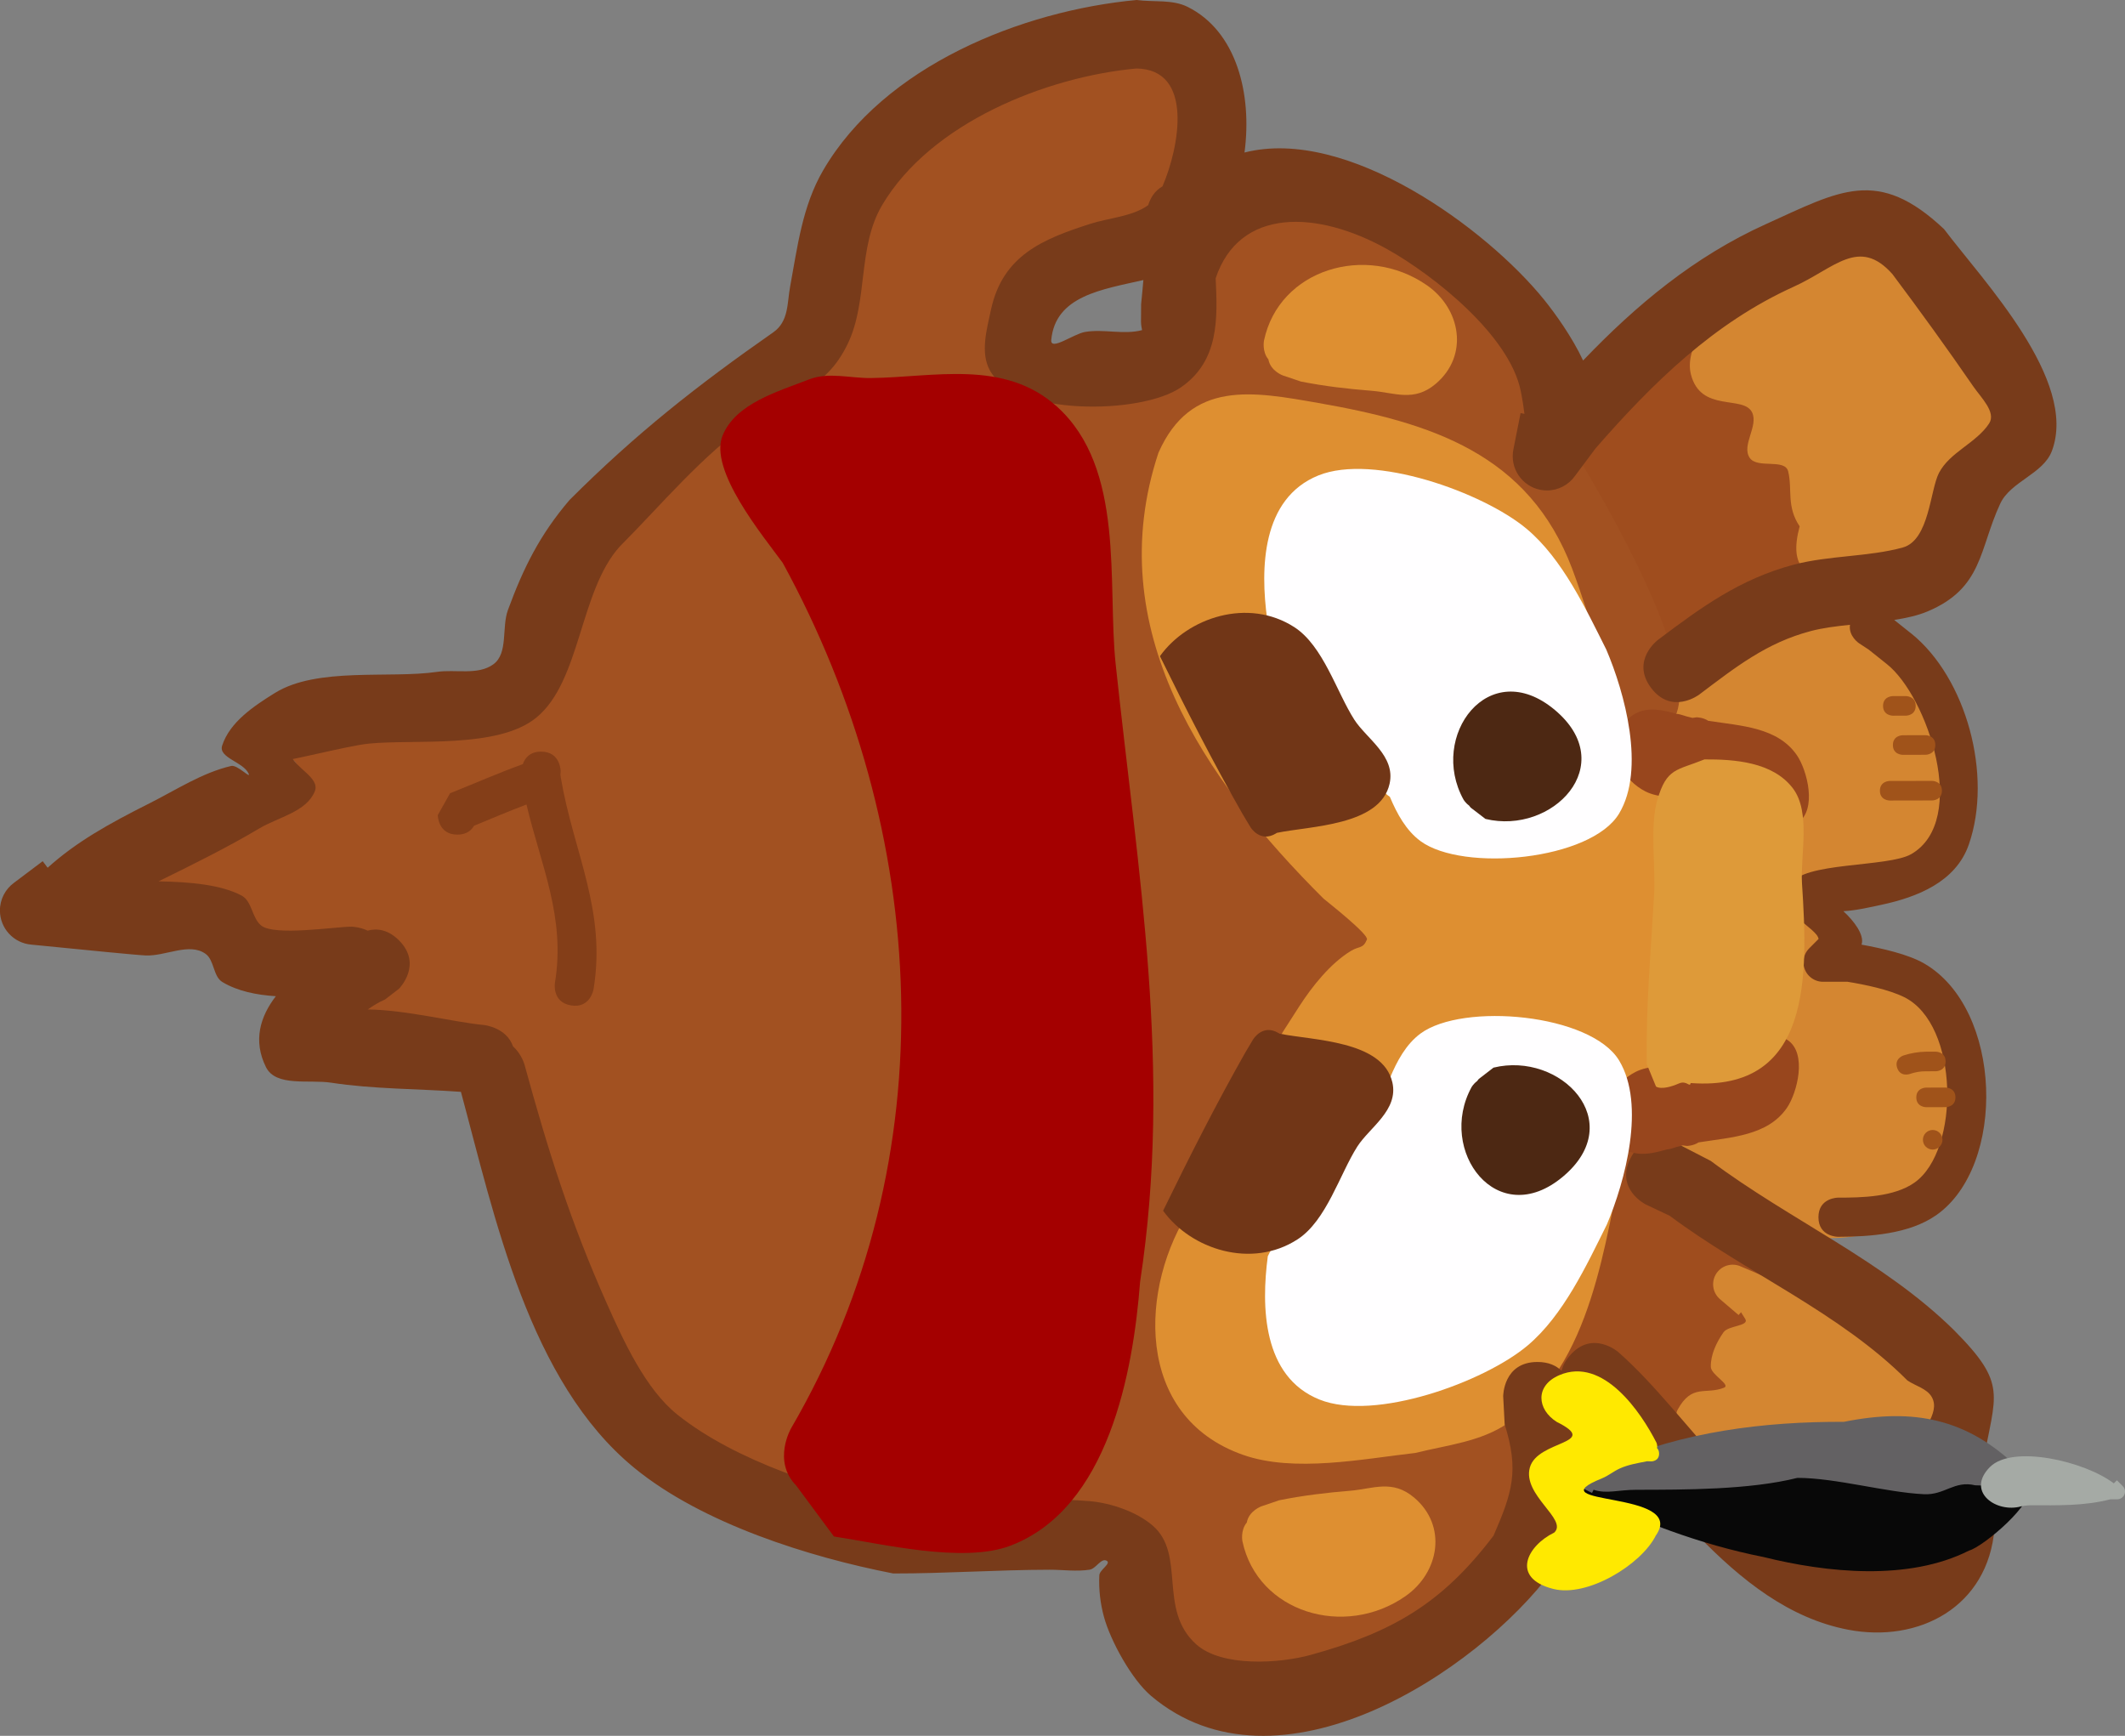
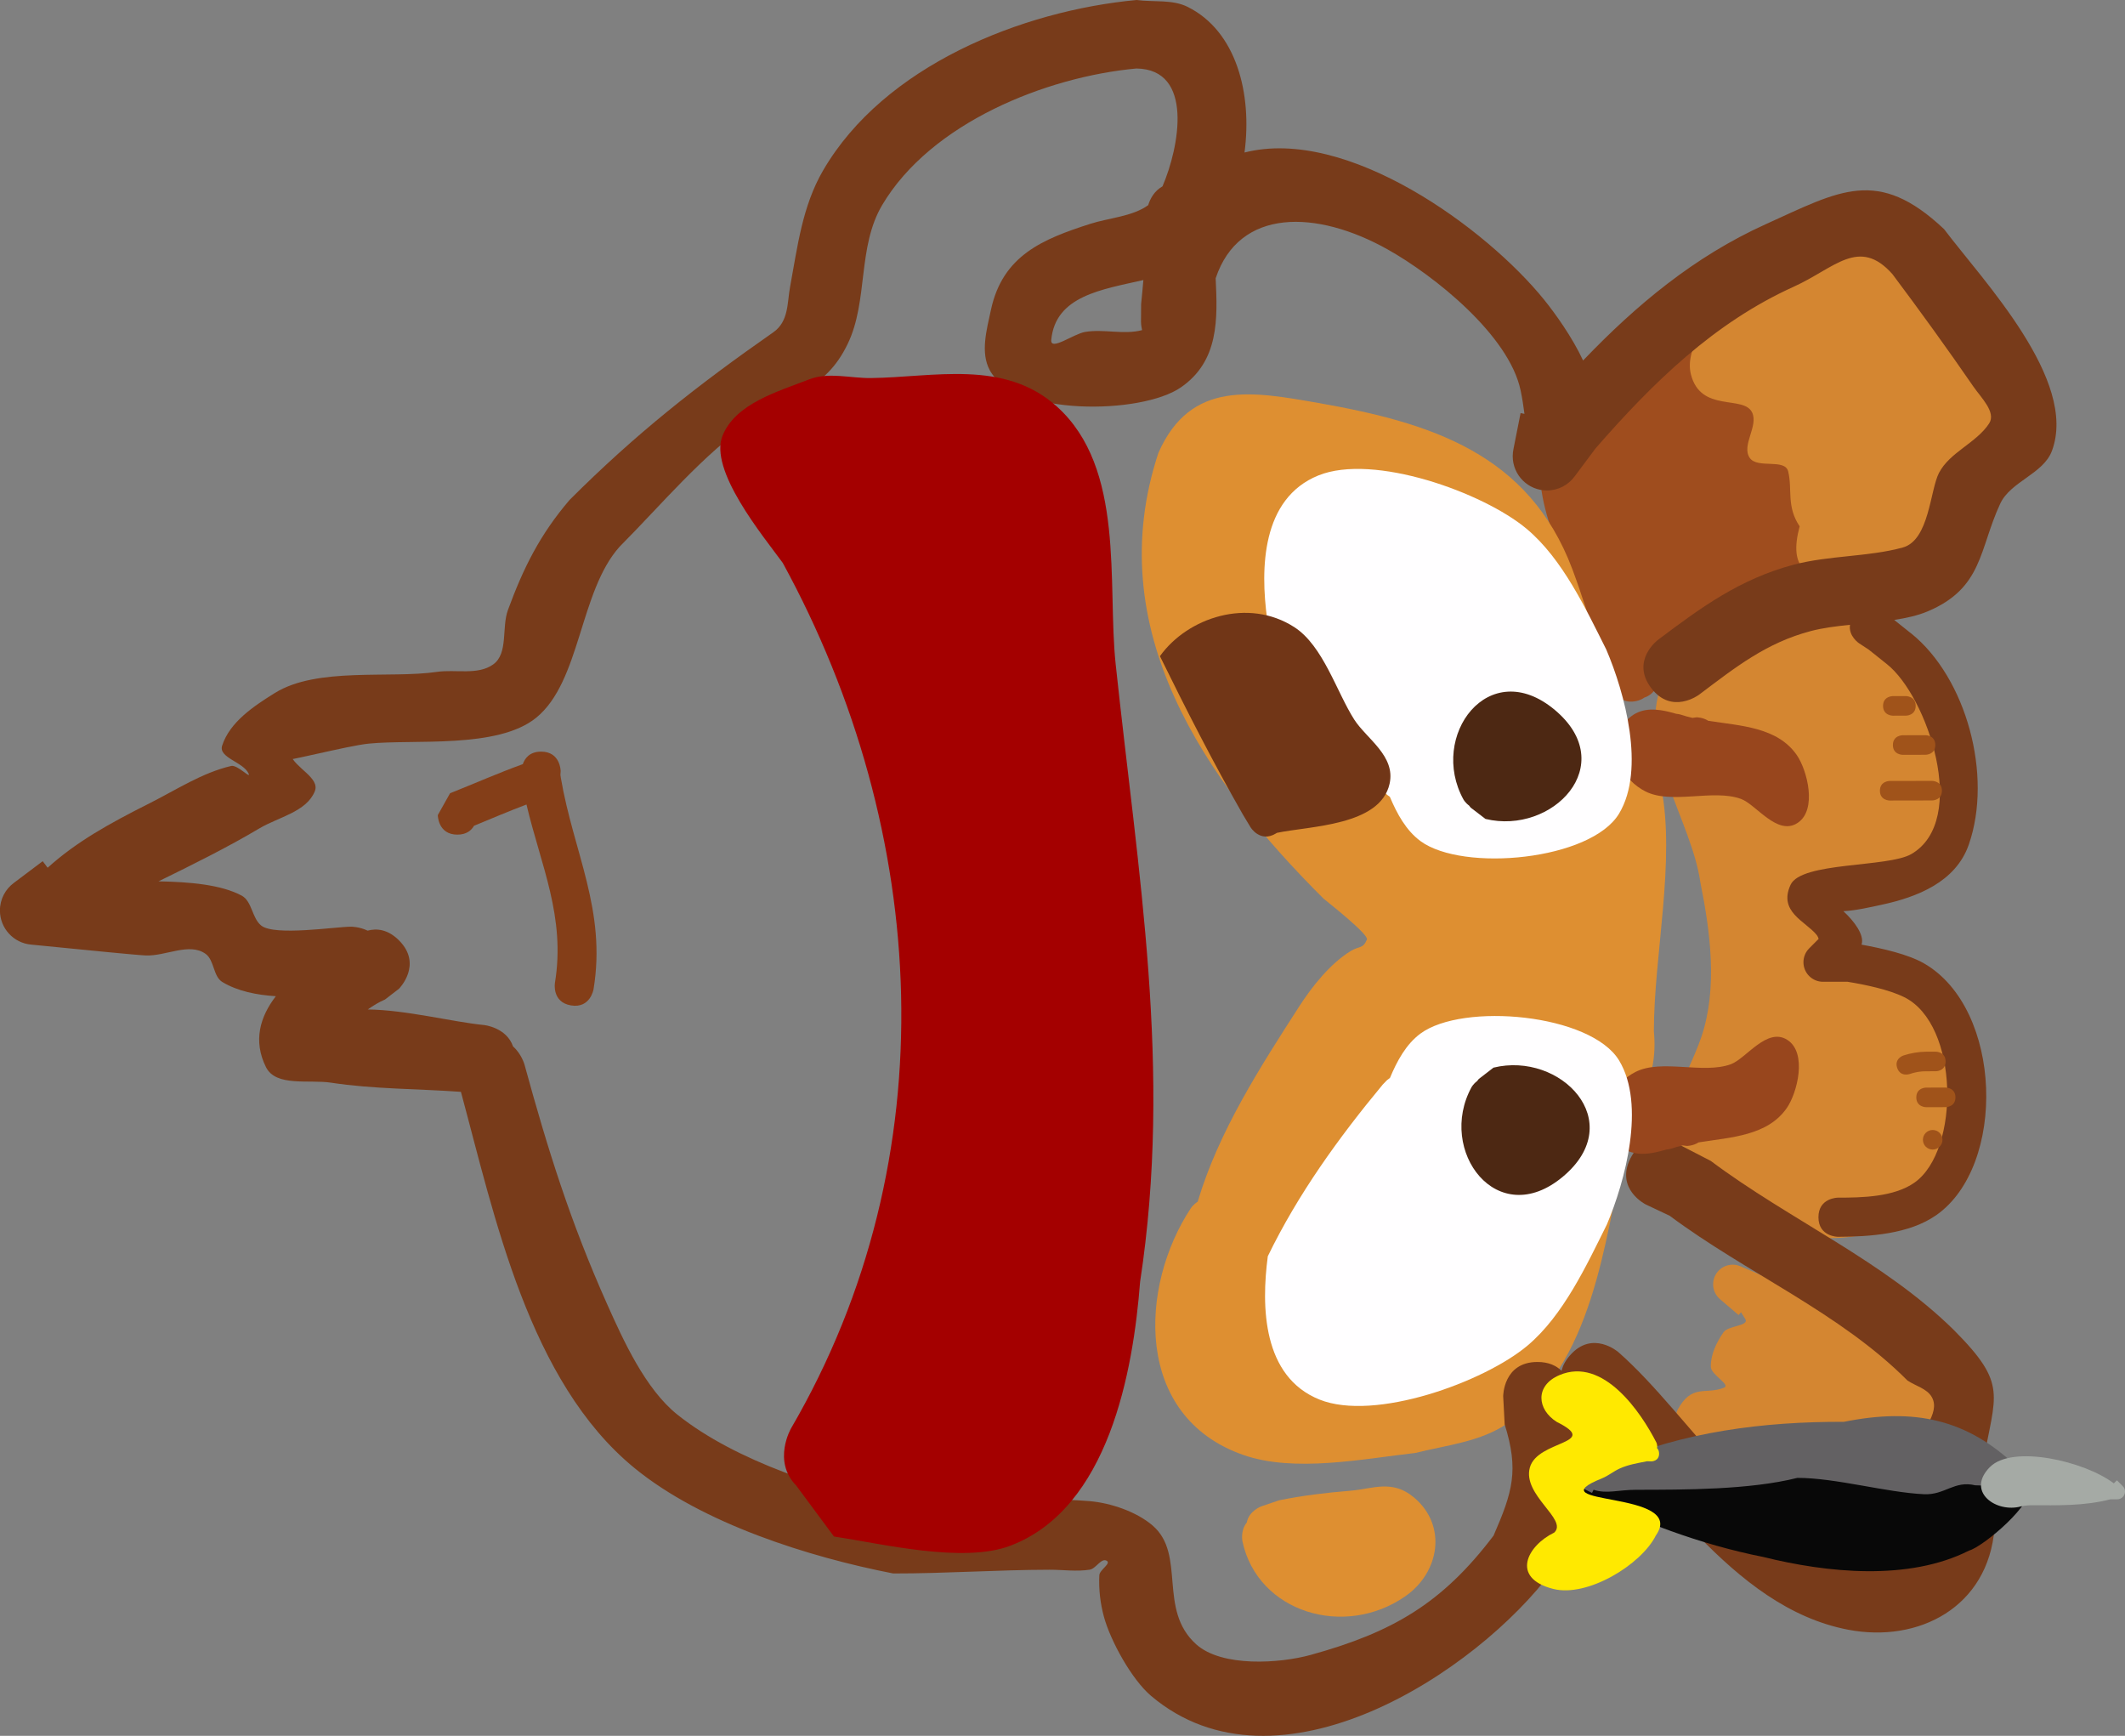
<svg xmlns="http://www.w3.org/2000/svg" version="1.1" width="108.566" height="88.667" viewBox="0,0,108.566,88.667">
  <rect x="0" y="0" width="108.566" height="88.667" fill="#808080" stroke="none" />
  <g transform="translate(-185.745,-135.655)">
    <g data-paper-data="{&quot;isPaintingLayer&quot;:true}" fill-rule="nonzero" stroke="none" stroke-width="0.5" stroke-linecap="butt" stroke-linejoin="miter" stroke-miterlimit="10" stroke-dasharray="" stroke-dashoffset="0" style="mix-blend-mode: normal">
      <path d="M269.751,171.291c-0.11,0.079 -0.251,0.143 -0.433,0.18c-0.98,0.198 -1.178,-0.783 -1.178,-0.783l-0.156,-0.81c-0.994,-2.965 -3.512,-7.09 -3.547,-9.947c1.499,-2.021 3.061,-4.136 5.15,-5.602c1.092,-0.767 2.808,-2.052 4.306,-0.931c0.588,0.44 -0.313,1.805 0.318,2.18c0.796,0.473 1.928,0.812 2.199,1.698c0.149,0.487 -0.778,1.207 -0.119,1.673c0.663,0.469 1.747,0.51 2.094,1.244c0.477,1.009 -1.329,2.549 -0.512,3.31c0.187,0.174 0.563,-0.242 0.761,-0.082c0.066,0.053 0.128,0.109 0.189,0.167l0.028,-0.035l0.925,0.737c0.233,0.183 0.383,0.467 0.384,0.786c0.001,0.502 -0.368,0.918 -0.85,0.99l-1.02,0.172c-2.593,1.048 -6.459,2.057 -7.941,4.579c0,0 -0.215,0.36 -0.6,0.474z" data-paper-data="{&quot;index&quot;:null}" fill="#9f4d1e" />
-       <path d="M276.061,200.412c0.857,0.628 1.77,4.598 1.037,5.635c-0.788,1.114 -1.725,0.022 -2.531,0.784c-0.738,0.698 -1.195,1.222 -2.074,1.793c-0.048,0.065 -0.084,0.101 -0.084,0.101l-0.482,0.433c-0.511,0.224 -0.976,0.717 -1.532,0.673c-1.35,-0.108 -6.611,-0.475 -7.187,-1.918c-0.043,-0.108 2.223,-2.911 2.208,-2.999c-0.335,-2.009 1.274,-3.862 1.78,-5.699c0.301,-1.092 0.068,-1.994 0.6,-2.58c-0.016,-0.045 -0.032,-0.091 -0.048,-0.138l-0.05,0l-0.002,-1.356c-0.001,-0.552 0.446,-1.001 0.998,-1.002c0.552,-0.001 1.001,0.446 1.002,0.998l0.002,0.962c0.567,1.62 2.007,1.248 3.011,1.649c1.16,0.464 1.937,1.625 3.352,2.663z" data-paper-data="{&quot;index&quot;:null}" fill="#9f4d1e" />
      <path d="M278.807,198.88l-0.381,-0.361c-2.851,0.575 -6.509,0.628 -7.565,-2.901c-0.683,-2.284 1.111,-4.943 1.806,-6.993c0.846,-2.497 0.456,-5.381 -0.052,-7.908c-0.456,-3.19 -3.27,-6.845 -1.964,-10.126c2.394,-6.012 10.741,-6.808 13.227,-0.705c1.328,2.206 3.209,5.734 2.493,8.462c-0.755,2.88 -4.841,2.562 -6.72,3.951c-1.281,0.947 0.402,2.268 1.212,2.47c0.728,0.182 1.456,0.375 2.154,0.651c2.581,1.292 3.602,4.123 3.173,7.238c-0.131,0.952 0.661,2.532 -0.023,3.339c-1.434,1.693 -4.81,3.076 -7.362,2.884z" data-paper-data="{&quot;index&quot;:null}" fill="#d48631" />
      <path d="M281.444,165.098c-0.342,0.631 -1.103,0.442 -1.103,0.442l-0.3,-0.105c-2.014,-0.185 -2.932,-0.728 -2.352,-2.894c-0.69,-1.023 -0.361,-1.903 -0.587,-2.808c-0.168,-0.674 -1.578,-0.116 -1.966,-0.693c-0.433,-0.642 0.462,-1.625 0.122,-2.321c-0.439,-0.899 -2.623,0.036 -3.125,-1.943c-0.346,-1.367 1.045,-3.073 1.949,-3.845c2.487,-2.125 6.933,-3.758 9.929,-2.082c1.528,1.523 4.894,6.594 4.31,8.899c-0.494,1.949 -2.706,1.819 -3.431,3.262c-0.317,0.631 0.553,1.437 0.301,2.097c-0.502,1.315 -2.232,1.764 -3.748,1.989z" data-paper-data="{&quot;index&quot;:null}" fill="#d48631" />
      <path d="M271.079,209.364l0.263,-0.198c0.409,-0.286 -0.131,-1.056 0.109,-1.495c0.735,-1.346 1.415,-0.761 2.363,-1.126c0.393,-0.151 -0.657,-0.653 -0.664,-1.074c-0.011,-0.625 0.291,-1.246 0.647,-1.76c0.248,-0.358 1.336,-0.311 1.112,-0.684c-0.07,-0.116 -0.142,-0.23 -0.216,-0.343l-0.124,0.145l-0.946,-0.808c-0.217,-0.183 -0.355,-0.457 -0.355,-0.763c-0.001,-0.552 0.446,-1.001 0.998,-1.002c0.148,-0 0.288,0.032 0.414,0.089l0.93,0.397c2.356,1.006 4.401,2.568 6.766,3.506c1.058,0.42 3.084,0.971 3.639,2.092c0.67,1.351 -0.427,2.702 -0.702,3.958c0.009,1.68 0.941,3.367 0.177,4.955c-1.027,2.134 -4.176,2.762 -6.256,2.297c-3.596,-0.803 -6.062,-4.352 -8.922,-6.387c0,0 -0.815,-0.58 -0.235,-1.395c0.322,-0.452 0.715,-0.475 1.003,-0.405z" data-paper-data="{&quot;index&quot;:null}" fill="#d48631" />
-       <path d="M209.551,189.813c-1.415,-0.233 -5.322,-0.03 -6.107,-1.603c-0.865,-1.732 1.02,-2.219 0.859,-3.309c-0.08,-0.537 -5.068,-0.252 -5.207,-0.287c-0.612,-0.156 -1.314,-0.396 -1.65,-0.931c-0.196,-0.312 0.45,-0.655 0.421,-1.022c-0.014,-0.184 -0.296,0.284 -0.479,0.274c-0.451,-0.024 -0.863,-0.269 -1.303,-0.37c-1.069,-0.246 -1.797,-0.493 -2.527,-0.9l-0.045,0.113l-0.909,-0.362c-0.38,-0.141 -0.651,-0.507 -0.652,-0.936c-0.001,-0.371 0.201,-0.695 0.5,-0.868l0.914,-0.55l0.011,0.018l0.049,-0.051c2.026,-0.869 3.804,-2.369 5.99,-2.884c0.524,-0.123 1.399,0.236 1.592,-0.266c0.081,-0.211 -0.017,-0.678 -0.089,-1.126c-0.072,-0.44 -1.691,-1.002 -1.523,-1.145c0.108,-0.092 5.148,-0.825 5.612,-0.944c2.58,-0.666 3.729,0.497 6.363,0.461c0.041,-0.053 0.07,-0.083 0.07,-0.083l0.372,-0.373c2.731,-2.732 3.43,-6.918 5.865,-9.977c2.083,-2.608 3.968,-4.888 6.699,-6.897c1.12,-0.824 3.355,-1.5 4.243,-2.395c0.618,-0.623 0.198,-4.122 0.375,-5.004c0.547,-2.73 2.306,-4.601 4.198,-6.496c2.74,-2.358 6.96,-5.44 10.871,-4.135c0.94,0.314 1.389,0.879 2.05,1.535c4.071,4.037 0.353,8.175 -4.09,9.477c-0.931,0.375 -1.898,0.598 -2.728,1.182c-1.475,1.037 -3.25,4.47 -0.966,5.774c3.074,1.755 6.004,-2.249 6.918,-4.568c0.632,-1.475 1.396,-3.417 2.786,-4.365c3.043,-2.075 8.801,0.077 11.271,2.305c2.711,2.445 14.722,20.439 11.784,23.492c-0.467,0.17 -1.468,1.661 -2.176,1.336c-4.991,-2.289 -14.729,-16.844 -17.969,-17.392c-1.456,-0.246 -3.985,-0.162 -4.345,1.375c-0.368,1.574 0.219,4.055 0.222,5.725c0.009,5.613 1.003,9.953 4.785,14.205c1.155,1.298 3.109,2.043 4.435,3.161c0.51,0.43 1.434,0.746 1.418,1.414c-0.023,1.013 -1.736,1.559 -2.487,1.863c-1.755,0.654 -0.927,3.405 -2.032,4.835c-2.474,3.2 -5.806,6.184 -6.852,9.621c-0.711,2.337 -1.509,3.894 -0.591,6.182c0.439,0.876 1.326,3.125 2.205,3.638c2.049,1.196 7.199,-0.155 9.461,-0.336c1.282,-0.102 5.591,-2.413 6.561,-1.181c0.872,1.108 -0.338,6.761 -0.822,7.982c-2.407,4.033 -9.821,8.318 -14.615,6.099c-2.094,-0.969 -3.22,-3.418 -3.559,-5.603c-0.199,-1.282 -0.62,-2.35 -0.855,-2.096c-4.33,-0.703 -7.43,-0.349 -11.863,-0.693c-2.044,-0.159 -4.275,-0.825 -6.267,-1.331c-2.064,-0.525 -3.466,-1.319 -5.217,-2.365c-2.395,-2.36 -4.47,-5.54 -5.894,-8.641c-1.477,-3.217 -1.91,-7.635 -4.166,-10.386c0,0 -0.014,-0.018 -0.036,-0.051c-0.292,-0.048 -0.584,-0.096 -0.875,-0.144z" data-paper-data="{&quot;index&quot;:null}" fill="#a25121" />
      <path d="M246.935,197.038c1.067,-3.583 3.188,-6.869 5.192,-9.982c0.659,-1.023 1.588,-2.186 2.622,-2.819c0.452,-0.277 0.628,-0.101 0.832,-0.59c0.106,-0.254 -1.983,-1.896 -2.215,-2.088c-6.089,-6.06 -11.417,-13.788 -8.435,-22.78c1.656,-3.739 4.834,-3.122 8.16,-2.541c5.787,1.012 10.762,2.599 12.98,8.478c0.993,2.646 1.665,5.481 2.707,8.087c0.489,1.223 1.545,1.61 1.835,3.064c0.746,3.741 -0.373,8.61 -0.372,12.471c0.252,2.568 -0.993,3.74 -1.502,6.091c-1.01,4.659 -1.624,10.942 -5.946,13.916c-1.398,0.962 -3.12,1.124 -4.731,1.527c-2.688,0.305 -6.188,1.017 -8.801,0.102c-5.617,-1.967 -5.304,-8.637 -2.672,-12.608c0,0 0.125,-0.189 0.347,-0.327z" data-paper-data="{&quot;index&quot;:null}" fill="#de8f31" />
      <path d="M283.389,168.012c2.823,2.273 4.172,7.259 2.941,10.788c-0.668,1.915 -2.645,2.682 -4.451,3.07c-0.485,0.104 -1.314,0.299 -1.955,0.33c0.538,0.495 1.093,1.22 0.927,1.708c1.057,0.192 2.373,0.488 3.192,0.958c4.02,2.308 4.229,10.343 0.623,12.862c-1.388,0.97 -3.399,1.098 -5.015,1.104c0,0 -1,0.002 -1.002,-0.998c-0.002,-1 0.998,-1.002 0.998,-1.002c1.214,0.001 2.867,-0.029 3.915,-0.772c2.331,-1.651 2.283,-8.078 -0.53,-9.469c-0.792,-0.392 -2.023,-0.644 -2.906,-0.788l-1.241,0.002v0v0c-0.552,0.001 -1.001,-0.446 -1.002,-0.998c-0,-0.276 0.111,-0.526 0.292,-0.708l0.482,-0.483c-0.018,-0.076 -0.053,-0.148 -0.106,-0.214c-0.566,-0.692 -1.962,-1.17 -1.326,-2.55c0.546,-1.184 4.977,-0.878 6.171,-1.571c2.968,-1.724 0.819,-8.072 -1.254,-9.706c-0.311,-0.248 -0.621,-0.495 -0.932,-0.743l-0.489,-0.32c0,0 -0.545,-0.362 -0.46,-0.942c-0.71,0.073 -1.396,0.161 -1.988,0.316c-2.295,0.602 -3.863,1.855 -5.722,3.254c0,0 -1.398,1.052 -2.451,-0.346c-1.052,-1.398 0.346,-2.451 0.346,-2.451c2.221,-1.671 4.184,-3.107 6.922,-3.839c1.803,-0.481 3.84,-0.4 5.589,-0.882c1.359,-0.374 1.391,-2.927 1.851,-3.811c0.553,-1.064 1.905,-1.522 2.561,-2.525c0.375,-0.573 -0.418,-1.325 -0.806,-1.889c-1.315,-1.912 -2.734,-3.873 -4.137,-5.744c-1.708,-1.913 -2.956,-0.294 -5.032,0.644c-4.08,1.843 -7.2,4.902 -10.128,8.257l-1.072,1.435c-0.318,0.435 -0.831,0.718 -1.411,0.719c-0.967,0.002 -1.751,-0.781 -1.753,-1.747c-0,-0.13 0.014,-0.257 0.04,-0.379l0.362,-1.826l0.198,0.039c-0.051,-0.4 -0.113,-0.799 -0.196,-1.194c-0.589,-2.827 -4.43,-5.879 -6.786,-7.201c-3.632,-2.038 -7.591,-2.137 -8.794,1.469c0.096,2.055 0.186,4.228 -1.788,5.581c-2.028,1.388 -8.487,1.464 -9.754,-0.886c-0.488,-0.904 -0.155,-2.076 0.06,-3.08c0.598,-2.787 2.654,-3.616 5.065,-4.392c0.965,-0.311 2.163,-0.374 2.969,-0.956c0.101,-0.329 0.308,-0.723 0.731,-0.962c0.864,-2.007 1.611,-5.979 -1.332,-6.02c-4.628,0.426 -10.505,2.784 -12.988,6.974c-1.277,2.155 -0.704,4.892 -1.761,7.089c-1.172,2.435 -2.916,2.501 -4.869,3.892c-2.637,1.878 -4.542,4.213 -6.786,6.472c-2.055,2.287 -1.985,6.89 -4.265,8.739c-1.97,1.598 -6.218,1.086 -8.549,1.32c-1.134,0.114 -4.228,0.951 -5.365,1.038c-0.218,0.017 1.278,-0.717 1.346,-0.509c0.239,0.725 1.55,1.208 1.258,1.914c-0.433,1.048 -1.855,1.308 -2.83,1.888c-1.62,0.963 -3.398,1.845 -5.152,2.704c1.613,0.03 3.197,0.168 4.247,0.728c0.539,0.288 0.524,1.157 1.005,1.534c0.69,0.541 3.793,0.056 4.588,0.054c0,0 0.417,-0.001 0.844,0.202c0.45,-0.121 1.023,-0.08 1.598,0.493c1.239,1.235 0.004,2.475 0.004,2.475l-0.712,0.549c-0.314,0.133 -0.602,0.313 -0.882,0.509c1.965,0.025 4.349,0.64 5.93,0.795c0,0 1.153,0.113 1.491,1.094c0.436,0.385 0.585,0.928 0.585,0.928c1.206,4.403 2.358,8.06 4.211,12.212c0.835,1.87 1.959,4.358 3.604,5.671c2.986,2.384 7.692,3.881 11.363,4.626c3.213,-0.017 6.473,-0.481 9.691,-0.21c1.081,0.091 2.402,0.539 3.223,1.247c1.719,1.481 0.251,4.284 2.219,6.061c1.319,1.191 4.289,0.978 5.846,0.549c4.173,-1.151 6.722,-2.621 9.352,-6.096c0.967,-2.22 1.307,-3.33 0.568,-5.684l-0.076,-1.433c0,0 -0.003,-1.75 1.747,-1.753c0.584,-0.001 0.974,0.194 1.234,0.453c0.06,-0.25 0.192,-0.516 0.431,-0.789c1.15,-1.319 2.469,-0.169 2.469,-0.169c3.716,3.253 7.291,9.675 12.419,10.747c4.346,0.908 2.441,-3.162 2.758,-5.614c0.126,-0.977 1.324,-1.974 0.841,-2.833c-0.247,-0.438 -0.831,-0.567 -1.247,-0.85c-3.448,-3.464 -8.229,-5.491 -12.146,-8.414l-1.222,-0.577c0,0 -1.567,-0.78 -0.786,-2.347c0.78,-1.567 2.347,-0.786 2.347,-0.786l1.758,0.907c4.039,3.024 8.855,5.111 12.448,8.667c2.748,2.767 2.084,3.237 1.472,6.736c-0.196,1.121 0.672,2.231 0.58,3.365c-0.327,4.029 -3.874,5.871 -7.477,5.181c-6.048,-1.16 -9.71,-7.778 -14.045,-11.543c0,0 -0.051,-0.045 -0.124,-0.126l-0.029,0.168c0.975,3.332 0.492,5.357 -0.898,8.462c-3.887,5.251 -14.074,11.866 -20.515,6.422c-0.987,-0.834 -2.068,-2.794 -2.409,-4.031c-0.19,-0.69 -0.274,-1.419 -0.239,-2.135c0.014,-0.276 0.619,-0.6 0.38,-0.738c-0.284,-0.164 -0.548,0.403 -0.872,0.454c-0.674,0.106 -1.365,0.002 -2.047,0.003c-2.675,0.004 -5.318,0.194 -7.989,0.191c-4.295,-0.836 -9.749,-2.546 -13.219,-5.384c-5.399,-4.414 -7.143,-12.836 -8.869,-19.218c-2.194,-0.159 -4.505,-0.139 -6.627,-0.467c-1.129,-0.175 -2.826,0.226 -3.334,-0.797c-0.669,-1.348 -0.298,-2.579 0.505,-3.621c-0.991,-0.065 -1.943,-0.255 -2.727,-0.722c-0.481,-0.286 -0.408,-1.113 -0.861,-1.441c-0.828,-0.599 -2.043,0.126 -3.064,0.081c-0.506,-0.022 -3.397,-0.313 -4.004,-0.373l-1.842,-0.181c-0.894,-0.077 -1.596,-0.826 -1.598,-1.741c-0.001,-0.58 0.28,-1.094 0.714,-1.413l1.471,-1.107l0.252,0.334c1.468,-1.317 3.072,-2.219 5.213,-3.295c1.364,-0.686 2.679,-1.557 4.166,-1.904c0.316,-0.074 1.021,0.689 0.89,0.393c-0.267,-0.6 -1.556,-0.808 -1.353,-1.432c0.392,-1.206 1.616,-2.018 2.693,-2.688c2.158,-1.341 5.864,-0.726 8.278,-1.078c0.958,-0.14 2.094,0.183 2.879,-0.383c0.778,-0.561 0.42,-1.878 0.751,-2.779c0.797,-2.172 1.644,-3.86 3.146,-5.618c3.395,-3.393 6.521,-5.85 10.409,-8.565c0.798,-0.558 0.706,-1.498 0.86,-2.326c0.378,-2.041 0.621,-4.112 1.686,-5.943c3.111,-5.349 10.15,-8.161 16.019,-8.707c0.868,0.117 1.819,-0.039 2.603,0.35c2.495,1.241 3.307,4.432 2.908,7.441c5.256,-1.338 12.376,3.892 15.311,7.525c0.535,0.662 1.427,1.892 1.987,3.099c2.715,-2.837 5.685,-5.313 9.329,-6.961c3.784,-1.711 5.722,-2.943 9.112,0.249c1.997,2.646 6.862,7.725 5.51,11.333c-0.442,1.178 -2.111,1.554 -2.641,2.695c-1.084,2.329 -0.877,4.312 -3.717,5.504c-0.492,0.206 -1.075,0.337 -1.698,0.432c0.289,0.231 0.578,0.461 0.867,0.692zM244.038,152.107l0.007,-0.919c0.051,-0.477 0.082,-0.874 0.115,-1.228c-2.095,0.481 -4.495,0.8 -4.706,3.058c-0.055,0.587 1.14,-0.306 1.721,-0.406c0.958,-0.165 1.986,0.155 2.919,-0.094c-0.055,-0.237 -0.055,-0.411 -0.055,-0.411z" data-paper-data="{&quot;index&quot;:null}" fill="#783b1a" />
      <path d="M270.888,194.373c-0.948,0.276 -1.994,0.481 -2.751,-0.591c-0.91,-1.29 0.055,-2.81 1.167,-3.372c1.34,-0.676 3.455,0.126 4.872,-0.394c0.774,-0.284 1.847,-1.914 2.887,-1.24c1.029,0.667 0.498,2.709 -0.024,3.468c-0.982,1.427 -2.833,1.5 -4.516,1.766c-0.277,0.181 -0.596,0.181 -0.596,0.181l-0.212,-0.028c-0.202,0.047 -0.399,0.101 -0.588,0.165c0,0 -0.097,0.032 -0.239,0.046z" data-paper-data="{&quot;index&quot;:null}" fill="#98461d" />
      <path d="M271.624,172.162c0.189,0.063 0.386,0.117 0.589,0.163l0.212,-0.029c0,0 0.319,-0.001 0.597,0.179c1.684,0.26 3.535,0.327 4.522,1.751c0.525,0.757 1.063,2.797 0.036,3.468c-1.037,0.677 -2.115,-0.95 -2.891,-1.231c-1.418,-0.514 -3.531,0.294 -4.873,-0.378c-1.114,-0.558 -2.084,-2.075 -1.178,-3.368c0.547,-0.781 1.25,-0.888 1.957,-0.783c0.266,0.039 0.533,0.109 0.792,0.183c0.142,0.013 0.239,0.045 0.239,0.045z" data-paper-data="{&quot;index&quot;:null}" fill="#98461d" />
      <path d="M209.963,177.835c-0.132,0.233 -0.381,0.453 -0.849,0.454c-1,0.002 -1.002,-0.998 -1.002,-0.998l0.627,-1.116c1.264,-0.503 2.446,-1.027 3.717,-1.487c0.098,-0.286 0.339,-0.638 0.931,-0.639c1,-0.002 1.002,0.998 1.002,0.998l-0.012,0.195c0.012,0.056 0.02,0.109 0.024,0.16c0.649,3.803 2.333,6.76 1.668,10.787c0,0 -0.163,0.987 -1.149,0.824c-0.987,-0.163 -0.824,-1.149 -0.824,-1.149c0.555,-3.364 -0.724,-6.018 -1.453,-9.114c-0.908,0.343 -1.774,0.713 -2.68,1.086z" data-paper-data="{&quot;index&quot;:null}" fill="#843e18" />
-       <path d="M272.12,190.977c-0.042,0.253 -0.193,-0.152 -0.595,0.021c-0.918,0.395 -1.177,0.155 -1.177,0.155l-0.469,-1.141c-0.051,-2.927 0.209,-5.755 0.374,-8.666c0.08,-1.407 -0.225,-3.486 0.16,-4.813c0.484,-1.669 0.99,-1.509 2.412,-2.087c1.506,-0.008 3.484,0.118 4.516,1.474c0.934,1.227 0.376,3.445 0.468,4.865c0.3,4.613 0.54,10.657 -5.688,10.193z" data-paper-data="{&quot;index&quot;:null}" fill="#de9a39" />
      <path d="M256.752,176.357c-0.109,-0.07 -0.173,-0.134 -0.173,-0.134l-0.197,-0.202c-2.264,-2.711 -4.343,-5.571 -5.899,-8.75c-0.351,-2.574 -0.29,-6.15 2.616,-7.329c2.821,-1.144 8.419,0.867 10.64,2.725c1.833,1.533 3.028,4.091 4.072,6.171c0.942,2.204 2.011,6.108 0.655,8.372c-1.434,2.394 -7.977,3.004 -10.146,1.411c-0.739,-0.543 -1.204,-1.401 -1.567,-2.263z" data-paper-data="{&quot;index&quot;:null}" fill="#fffeff" />
      <path d="M259.891,191.902c0.05,-0.072 0.091,-0.113 0.091,-0.113l0.747,-0.576c3.418,-0.838 6.902,2.738 3.561,5.557c-3.366,2.84 -6.462,-1.32 -4.678,-4.566c0,0 0.097,-0.17 0.279,-0.302z" data-paper-data="{&quot;index&quot;:null}" fill="#4d2813" />
      <path d="M260.517,176.501c-1.794,-3.24 1.288,-7.41 4.663,-4.582c3.35,2.807 -0.122,6.395 -3.543,5.568l-0.749,-0.574c0,0 -0.041,-0.041 -0.091,-0.112c-0.183,-0.131 -0.28,-0.301 -0.28,-0.301z" data-paper-data="{&quot;index&quot;:null}" fill="#4d2813" />
      <path d="M258.317,188.451c2.163,-1.6 8.709,-1.012 10.15,1.378c1.363,2.259 0.308,6.167 -0.627,8.374c-1.037,2.083 -2.224,4.646 -4.052,6.184c-2.215,1.864 -7.806,3.894 -10.631,2.759c-2.91,-1.169 -2.982,-4.745 -2.64,-7.32c1.546,-3.184 3.616,-6.05 5.871,-8.769l0.196,-0.203c0,0 0.064,-0.064 0.173,-0.135c0.36,-0.863 0.822,-1.723 1.56,-2.268z" data-paper-data="{&quot;index&quot;:null}" fill="#fffeff" />
      <path d="M250.98,178.198c-0.017,0.011 -0.034,0.022 -0.051,0.033c-0.809,0.487 -1.296,-0.322 -1.296,-0.322l-0.395,-0.657c-1.496,-2.617 -2.9,-5.367 -4.232,-8.079c1.417,-1.979 4.512,-3.001 6.866,-1.483c1.477,0.953 2.163,3.321 3.065,4.727c0.625,0.973 2.12,1.85 1.802,3.274c-0.48,2.15 -4.081,2.155 -5.759,2.507z" data-paper-data="{&quot;index&quot;:null}" fill="#713617" />
-       <path d="M256.881,190.944c0.323,1.423 -1.17,2.305 -1.792,3.28c-0.898,1.409 -1.575,3.78 -3.05,4.737c-2.349,1.525 -5.447,0.514 -6.871,-1.461c1.324,-2.716 2.718,-5.471 4.206,-8.093l0.393,-0.658c0,0 0.484,-0.81 1.295,-0.326c0.018,0.011 0.035,0.021 0.051,0.032c1.679,0.347 5.279,0.34 5.767,2.488z" data-paper-data="{&quot;index&quot;:null}" fill="#713617" />
      <path d="M261.209,190.88c0.05,-0.072 0.091,-0.113 0.091,-0.113l0.747,-0.576c3.418,-0.838 6.902,2.738 3.561,5.557c-3.366,2.84 -6.462,-1.32 -4.678,-4.566c0,0 0.097,-0.17 0.279,-0.302z" data-paper-data="{&quot;index&quot;:null}" fill="#4d2813" />
      <path d="M284.957,176.042c0.001,0.5 -0.499,0.501 -0.499,0.501c-0.667,0.001 -1.5,0.002 -2.167,0.004c0,0 -0.5,0.001 -0.501,-0.499c-0.001,-0.5 0.499,-0.501 0.499,-0.501c0.667,-0.001 1.333,-0.002 2,-0.003l0.167,-0c0,0 0.5,-0.001 0.501,0.499z" data-paper-data="{&quot;index&quot;:null}" fill="#a0531a" />
      <path d="M284.62,173.709c0.001,0.5 -0.499,0.501 -0.499,0.501c-0.333,0.001 -0.833,0.001 -1.167,0.002c0,0 -0.5,0.001 -0.501,-0.499c-0.001,-0.5 0.499,-0.501 0.499,-0.501c0.333,-0.001 0.667,-0.001 1,-0.002l0.167,-0c0,0 0.5,-0.001 0.501,0.499z" data-paper-data="{&quot;index&quot;:null}" fill="#a0531a" />
      <path d="M283.617,171.711c0.001,0.5 -0.499,0.501 -0.499,0.501c-0.167,0 -0.5,0.001 -0.667,0.001c0,0 -0.5,0.001 -0.501,-0.499c-0.001,-0.5 0.499,-0.501 0.499,-0.501c0.167,-0 0.333,-0.001 0.5,-0.001l0.167,-0c0,0 0.5,-0.001 0.501,0.499z" data-paper-data="{&quot;index&quot;:null}" fill="#a0531a" />
      <path d="M285.146,189.875c0.001,0.5 -0.499,0.501 -0.499,0.501l-0.5,0.001c-0.285,-0.004 -0.573,0.048 -0.842,0.142c0,0 -0.474,0.159 -0.633,-0.315c-0.159,-0.474 0.315,-0.633 0.315,-0.633c0.372,-0.12 0.766,-0.189 1.158,-0.194l0.5,-0.001c0,0 0.5,-0.001 0.501,0.499z" data-paper-data="{&quot;index&quot;:null}" fill="#a0531a" />
      <path d="M285.649,191.708c0.001,0.5 -0.499,0.501 -0.499,0.501c-0.167,0 -0.833,0.001 -1,0.002c0,0 -0.5,0.001 -0.501,-0.499c-0.001,-0.5 0.499,-0.501 0.499,-0.501c0.167,-0 0.333,-0.001 0.5,-0.001l0.5,-0.001c0,0 0.5,-0.001 0.501,0.499z" data-paper-data="{&quot;index&quot;:null}" fill="#a0531a" />
      <path d="M284.487,194.376c-0.276,0 -0.5,-0.223 -0.501,-0.499c-0,-0.276 0.223,-0.5 0.499,-0.501c0.276,-0 0.5,0.223 0.501,0.499c0,0.276 -0.223,0.5 -0.499,0.501z" data-paper-data="{&quot;index&quot;:null}" fill="#a0531a" />
      <g data-paper-data="{&quot;index&quot;:null}">
        <path d="M267.091,211.293c0.079,-0.028 0.147,-0.028 0.147,-0.028l0.197,-0c2.207,-0.004 4.809,0.131 6.971,-0.306c3.172,-0.017 6.235,0.284 9.42,0.279c1.419,-0.002 2.817,-0.107 4.246,-0.106c0.338,0 1.193,-0.095 1.369,0.386c0.326,0.891 -2.388,3.155 -3.102,3.344c-3.087,1.564 -7.266,1.13 -10.492,0.328c-3.256,-0.645 -6.33,-1.822 -9.278,-3.275c0,0 -0.354,-0.176 -0.177,-0.53c0.176,-0.354 0.53,-0.177 0.53,-0.177c0.057,0.028 0.113,0.057 0.17,0.085z" fill="#080808" />
        <path d="M288.826,210.618c0.058,-0.047 0.139,-0.08 0.252,-0.08c0.395,-0.001 0.396,0.394 0.396,0.394l-0.218,0.452c-0.876,0.418 -1.676,0.14 -2.595,0.142c-1.076,-0.26 -1.552,0.506 -2.621,0.455c-1.946,-0.092 -4.486,-0.832 -6.466,-0.835c-2.432,0.612 -5.747,0.605 -8.243,0.609c-0.898,0.001 -1.504,0.221 -2.17,-0.001l-0.08,0.16l-0.388,-0.193c-0.134,-0.063 -0.226,-0.199 -0.227,-0.357c-0,-0.158 0.092,-0.294 0.225,-0.357l0.387,-0.194c0.298,-0.149 0.604,-0.284 0.914,-0.408c3.754,-1.616 7.86,-2.137 11.958,-2.121c3.578,-0.722 6.299,-0.159 8.875,2.334z" fill="#636163" />
        <path d="M270.401,209.626c0.061,0.058 0.107,0.147 0.107,0.282c0.001,0.395 -0.394,0.396 -0.394,0.396l-0.219,-0.007c-0.486,0.098 -0.941,0.166 -1.396,0.37c-0.315,0.142 -0.587,0.374 -0.907,0.503c-3.555,1.437 4.388,0.583 2.75,2.919c-0.743,1.492 -3.501,3.175 -5.245,2.729c-2.193,-0.56 -1.329,-2.207 0.053,-2.877c0.719,-0.67 -1.635,-1.909 -1.245,-3.323c0.389,-1.414 3.658,-1.192 1.375,-2.33c-1.011,-0.635 -1.123,-1.854 0.134,-2.39c2.246,-0.958 4.176,1.913 4.953,3.439c0,0 0.071,0.141 0.034,0.289z" fill="#ffe900" />
        <path d="M289.499,212.544c-0.212,0.005 -0.425,0.036 -0.63,0.09c-1.246,0.247 -2.666,-0.83 -1.455,-2.045c1.144,-1.147 4.821,-0.304 6.327,0.838l0.157,-0.157l0.297,0.296c0.072,0.071 0.116,0.17 0.116,0.279c0,0.218 -0.176,0.395 -0.394,0.396l-0.358,0.001c-1.332,0.345 -2.688,0.306 -4.059,0.303z" fill="#a5aaa5" />
      </g>
      <path d="M226.423,211.539c-1.231,-1.257 -0.261,-2.926 -0.261,-2.926c8.055,-13.826 7.073,-30.482 -0.425,-44.203c-1.016,-1.392 -3.801,-4.749 -3.071,-6.517c0.671,-1.626 2.792,-2.229 4.433,-2.864c0.975,-0.377 2.091,-0.052 3.136,-0.063c3.196,-0.036 6.809,-0.973 9.508,1.457c3.506,3.156 2.565,9.04 3.001,13.154c1.133,10.685 2.911,20.667 1.249,31.552c-0.354,4.579 -1.607,11.58 -6.634,13.484c-2.408,0.912 -6.536,-0.099 -9.008,-0.473z" fill="#a40000" />
      <path d="M249.443,213.43c0.105,-0.603 0.749,-0.831 0.749,-0.831l0.909,-0.309c1.24,-0.248 2.363,-0.381 3.616,-0.485c1.175,-0.097 2.158,-0.595 3.273,0.346c1.707,1.44 1.296,3.826 -0.44,5.038c-3.112,2.173 -7.552,0.834 -8.329,-2.801c0,0 -0.112,-0.557 0.221,-0.958z" fill="#de8f31" />
-       <path d="M250.322,153.053c0.765,-3.638 5.201,-4.991 8.32,-2.829c1.74,1.206 2.158,3.591 0.456,5.036c-1.112,0.945 -2.097,0.451 -3.272,0.357c-1.254,-0.1 -2.377,-0.229 -3.618,-0.473l-0.91,-0.306c0,0 -0.645,-0.225 -0.752,-0.828c-0.334,-0.399 -0.224,-0.957 -0.224,-0.957z" data-paper-data="{&quot;index&quot;:null}" fill="#de8f31" />
    </g>
  </g>
</svg>